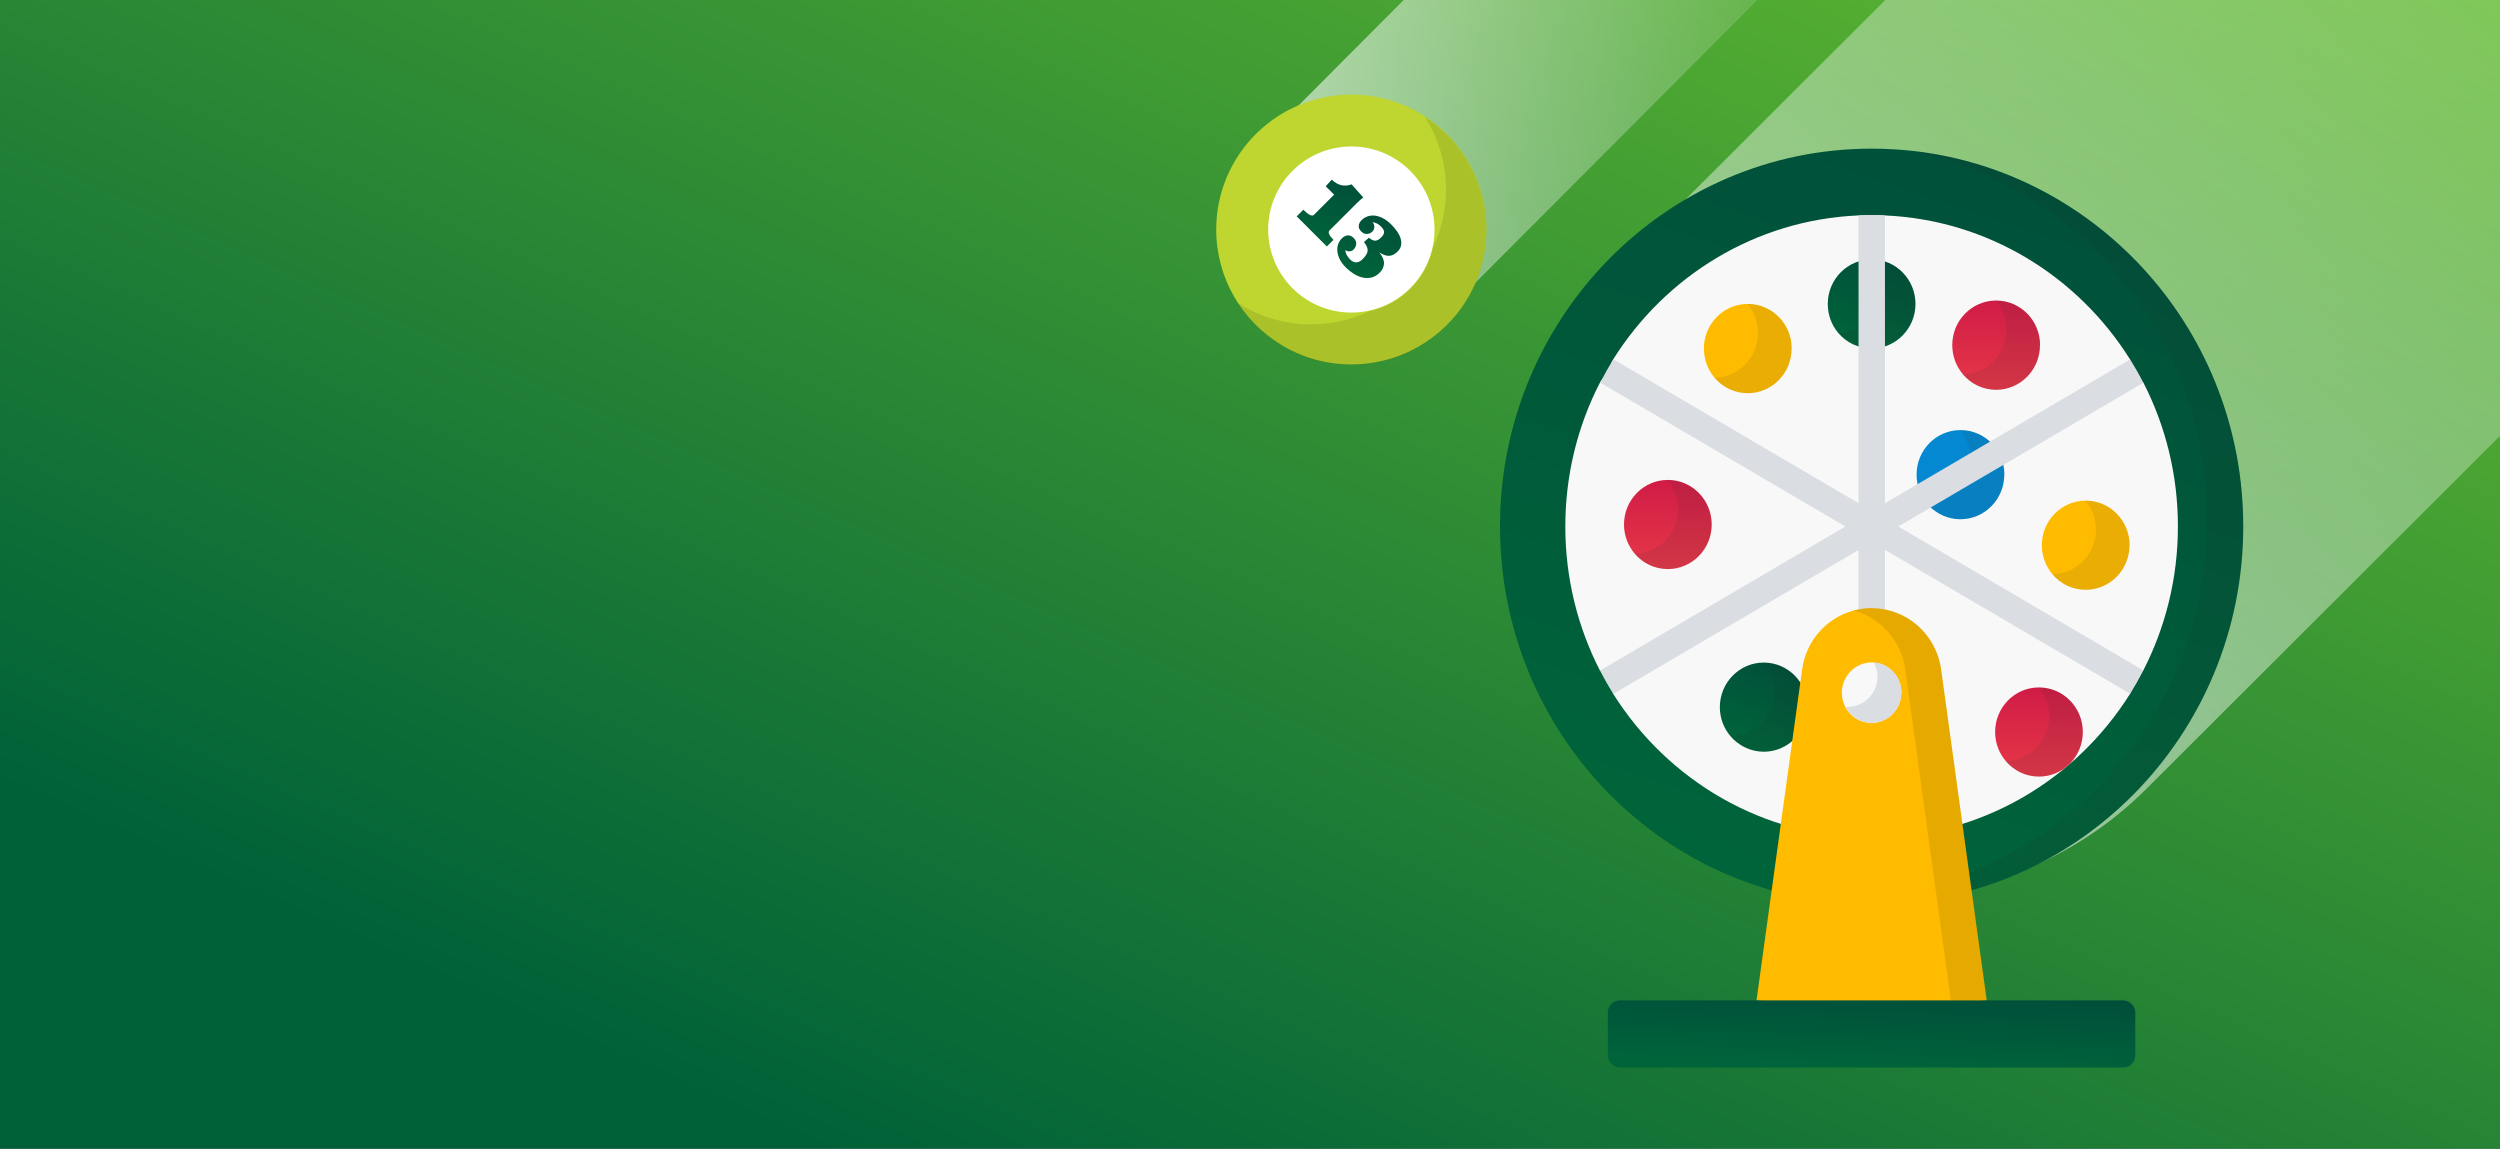
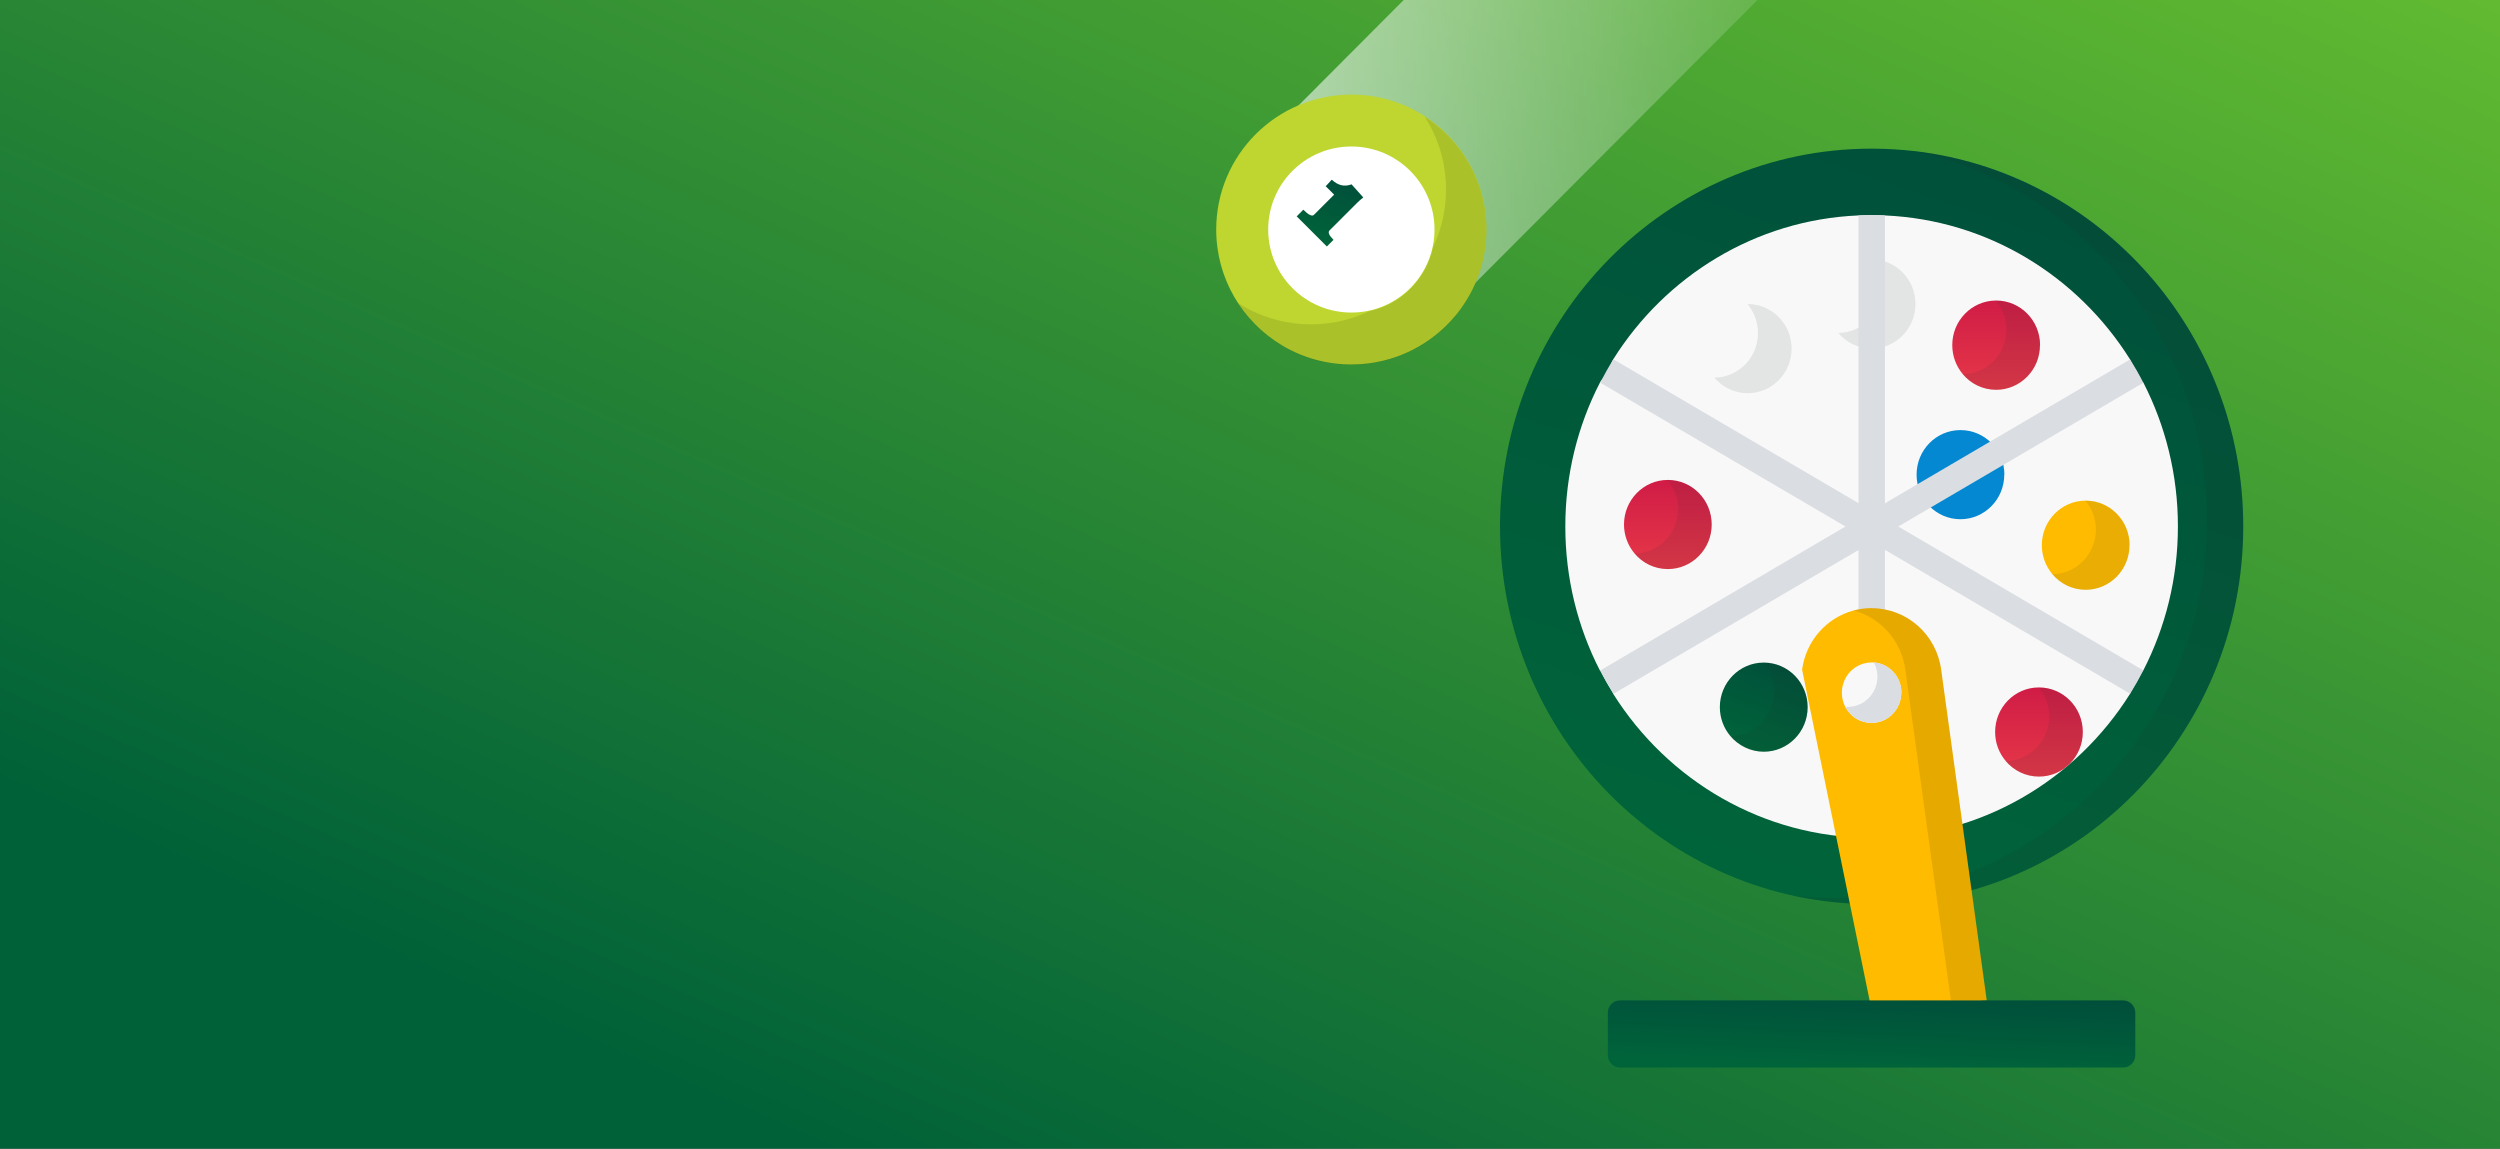
<svg xmlns="http://www.w3.org/2000/svg" width="185" height="85" viewBox="0 0 185 85" fill="none">
  <rect x="0" y="0" width="185" height="85" fill="#333333" stroke="none" />
  <g clip-path="url(#clip0_957_10363)">
    <rect width="185" height="85" fill="url(#paint0_linear_957_10363)" />
-     <path opacity="0.9" d="M119.933 19.542L170.482 -30.915C181.182 -41.595 198.685 -41.595 209.385 -30.915C220.085 -20.234 220.085 -2.764 209.385 7.916L158.835 58.373C148.135 69.054 130.633 69.054 119.933 58.373C109.233 47.693 109.233 30.222 119.933 19.542Z" fill="url(#paint1_linear_957_10363)" />
    <path opacity="0.9" d="M108.031 22.078L152.778 -22.788C156.394 -26.413 156.395 -32.29 152.781 -35.914C149.167 -39.538 143.306 -39.536 139.69 -35.91L94.943 8.955C91.327 12.58 91.325 18.457 94.939 22.081C98.554 25.705 104.415 25.703 108.031 22.078Z" fill="url(#paint2_linear_957_10363)" />
    <g clip-path="url(#clip1_957_10363)">
      <path d="M109.999 16.836C109.999 16.821 109.998 16.805 109.998 16.79C109.997 16.755 109.997 16.72 109.995 16.686C109.995 16.669 109.994 16.652 109.994 16.635C109.993 16.599 109.991 16.564 109.99 16.528C109.989 16.514 109.988 16.5 109.988 16.486C109.985 16.437 109.982 16.388 109.979 16.339C109.979 16.332 109.978 16.325 109.978 16.317C109.975 16.276 109.972 16.234 109.969 16.193C109.968 16.177 109.966 16.161 109.965 16.145C109.962 16.111 109.959 16.078 109.956 16.044C109.954 16.027 109.953 16.011 109.951 15.995C109.947 15.958 109.944 15.921 109.94 15.884C109.938 15.873 109.937 15.861 109.936 15.849C109.93 15.801 109.924 15.753 109.918 15.705C109.917 15.694 109.915 15.683 109.914 15.672C109.909 15.635 109.904 15.598 109.899 15.56C109.896 15.544 109.894 15.528 109.892 15.513C109.887 15.479 109.882 15.446 109.876 15.413C109.874 15.397 109.871 15.382 109.869 15.366C109.863 15.327 109.856 15.288 109.849 15.249C109.848 15.241 109.846 15.232 109.845 15.224C109.836 15.176 109.828 15.129 109.818 15.082C109.816 15.069 109.813 15.057 109.811 15.044C109.804 15.009 109.797 14.975 109.79 14.94C109.787 14.924 109.783 14.908 109.78 14.893C109.773 14.86 109.766 14.827 109.758 14.794C109.755 14.78 109.752 14.765 109.748 14.75C109.738 14.707 109.728 14.663 109.718 14.62C109.717 14.617 109.716 14.614 109.716 14.611C109.704 14.565 109.693 14.519 109.681 14.473C109.677 14.459 109.674 14.445 109.67 14.432C109.661 14.399 109.653 14.366 109.643 14.333C109.639 14.318 109.635 14.302 109.631 14.287C109.621 14.254 109.612 14.221 109.602 14.188C109.598 14.175 109.595 14.162 109.591 14.149C109.577 14.103 109.564 14.058 109.55 14.013C109.548 14.008 109.547 14.004 109.545 13.999C109.533 13.959 109.52 13.918 109.506 13.878C109.502 13.864 109.497 13.85 109.492 13.835C109.482 13.804 109.471 13.773 109.46 13.741C109.455 13.726 109.45 13.711 109.445 13.697C109.433 13.663 109.421 13.63 109.409 13.596C109.405 13.585 109.401 13.574 109.397 13.563C109.381 13.519 109.365 13.474 109.348 13.431C109.345 13.422 109.341 13.414 109.338 13.405C109.324 13.37 109.31 13.334 109.296 13.299C109.291 13.285 109.285 13.271 109.279 13.257C109.267 13.226 109.255 13.196 109.242 13.165C109.236 13.151 109.23 13.137 109.224 13.123C109.21 13.088 109.195 13.053 109.18 13.018C109.176 13.01 109.173 13.002 109.169 12.994C109.15 12.951 109.131 12.908 109.112 12.866C109.107 12.855 109.102 12.844 109.097 12.834C109.082 12.802 109.068 12.77 109.053 12.738C109.046 12.724 109.039 12.71 109.033 12.696C109.019 12.666 109.004 12.636 108.99 12.607C108.983 12.593 108.977 12.581 108.97 12.568C108.952 12.53 108.932 12.492 108.913 12.454C108.911 12.45 108.91 12.446 108.908 12.443C108.886 12.401 108.865 12.36 108.843 12.318C108.837 12.307 108.83 12.295 108.824 12.284C108.808 12.254 108.792 12.224 108.776 12.194C108.768 12.181 108.761 12.167 108.753 12.154C108.737 12.124 108.72 12.095 108.704 12.066C108.697 12.054 108.69 12.042 108.684 12.031C108.661 11.99 108.637 11.95 108.613 11.91C108.613 11.909 108.612 11.908 108.611 11.906C108.588 11.867 108.565 11.829 108.541 11.79C108.534 11.778 108.527 11.767 108.52 11.755C108.502 11.726 108.485 11.698 108.467 11.67C108.459 11.657 108.451 11.645 108.442 11.632C108.423 11.602 108.405 11.572 108.385 11.543C108.379 11.533 108.373 11.524 108.366 11.514C108.341 11.475 108.315 11.436 108.289 11.398C108.285 11.392 108.281 11.386 108.277 11.38C108.255 11.348 108.232 11.315 108.21 11.283C108.201 11.271 108.193 11.259 108.185 11.248C108.166 11.22 108.146 11.193 108.127 11.167C108.119 11.155 108.11 11.143 108.102 11.131C108.08 11.101 108.058 11.071 108.036 11.041C108.03 11.034 108.024 11.026 108.019 11.019C107.991 10.981 107.963 10.944 107.935 10.907C107.929 10.899 107.922 10.892 107.916 10.883C107.894 10.855 107.871 10.826 107.849 10.797C107.84 10.786 107.83 10.774 107.821 10.763C107.801 10.737 107.78 10.711 107.759 10.685C107.75 10.675 107.741 10.664 107.732 10.653C107.706 10.621 107.68 10.589 107.653 10.558C107.65 10.554 107.647 10.55 107.643 10.546C107.613 10.511 107.583 10.475 107.552 10.44C107.544 10.431 107.537 10.422 107.529 10.413C107.506 10.387 107.483 10.361 107.459 10.335C107.45 10.324 107.44 10.313 107.43 10.302C107.407 10.277 107.384 10.252 107.361 10.227C107.352 10.217 107.344 10.208 107.335 10.198C107.272 10.13 107.207 10.063 107.142 9.997C107.133 9.987 107.124 9.978 107.115 9.969C107.091 9.945 107.067 9.921 107.043 9.897C107.032 9.887 107.022 9.876 107.012 9.866C106.986 9.841 106.961 9.817 106.936 9.793C106.928 9.785 106.919 9.777 106.911 9.769C106.877 9.736 106.843 9.704 106.809 9.672C106.805 9.669 106.802 9.666 106.798 9.663C106.768 9.634 106.737 9.606 106.706 9.579C106.696 9.569 106.686 9.56 106.676 9.551C106.651 9.529 106.626 9.506 106.6 9.484C106.59 9.475 106.579 9.465 106.568 9.456C106.54 9.432 106.512 9.407 106.484 9.384C106.476 9.377 106.469 9.371 106.462 9.365C106.426 9.335 106.39 9.305 106.354 9.275C106.347 9.269 106.34 9.264 106.334 9.258C106.304 9.234 106.275 9.211 106.246 9.187C106.235 9.178 106.223 9.169 106.212 9.161C106.186 9.14 106.159 9.119 106.133 9.098C106.122 9.09 106.111 9.081 106.1 9.073C106.068 9.048 106.036 9.024 106.004 9C105.999 8.996 105.994 8.992 105.988 8.988C105.951 8.96 105.913 8.933 105.875 8.905C105.866 8.898 105.857 8.892 105.849 8.886C105.82 8.865 105.791 8.844 105.761 8.823C105.749 8.815 105.738 8.807 105.726 8.798C105.698 8.779 105.67 8.76 105.642 8.74C105.631 8.733 105.62 8.725 105.609 8.718C105.57 8.692 105.532 8.666 105.493 8.641C103.917 7.603 102.029 7 100 7C94.477 7 90 11.47 90 16.985C90 20.623 91.949 23.807 94.861 25.552C94.867 25.556 94.873 25.56 94.88 25.563C94.971 25.618 95.064 25.671 95.158 25.723C95.163 25.726 95.169 25.729 95.175 25.733C95.218 25.756 95.261 25.78 95.305 25.803C95.309 25.805 95.313 25.808 95.318 25.81C95.366 25.836 95.414 25.861 95.463 25.886C95.464 25.886 95.465 25.887 95.466 25.887C95.512 25.911 95.558 25.934 95.604 25.956C95.611 25.96 95.619 25.963 95.626 25.967C95.722 26.014 95.818 26.058 95.916 26.102C95.923 26.105 95.93 26.109 95.937 26.112C95.981 26.131 96.025 26.15 96.07 26.169C96.075 26.172 96.08 26.174 96.086 26.176C96.136 26.197 96.186 26.218 96.236 26.239C96.239 26.24 96.242 26.241 96.245 26.242C96.291 26.261 96.337 26.279 96.383 26.297C96.392 26.3 96.401 26.304 96.41 26.307C96.508 26.345 96.608 26.381 96.708 26.416C96.718 26.42 96.727 26.423 96.736 26.426C96.779 26.441 96.823 26.456 96.867 26.47C96.874 26.473 96.882 26.475 96.889 26.477C96.94 26.494 96.991 26.51 97.042 26.526C97.047 26.528 97.053 26.529 97.059 26.531C97.104 26.545 97.149 26.558 97.194 26.572C97.205 26.575 97.215 26.578 97.226 26.581C97.327 26.61 97.429 26.638 97.532 26.664C97.543 26.667 97.555 26.669 97.566 26.672C97.609 26.683 97.652 26.694 97.695 26.704C97.705 26.706 97.714 26.708 97.723 26.71C97.774 26.722 97.826 26.734 97.878 26.745C97.886 26.747 97.894 26.749 97.903 26.75C97.947 26.76 97.99 26.769 98.034 26.778C98.047 26.78 98.06 26.783 98.073 26.785C98.176 26.805 98.28 26.824 98.385 26.841C98.398 26.843 98.411 26.845 98.424 26.847C98.467 26.854 98.51 26.86 98.552 26.867C98.563 26.868 98.574 26.87 98.585 26.871C98.637 26.879 98.689 26.886 98.742 26.892C98.752 26.894 98.762 26.895 98.773 26.896C98.816 26.901 98.859 26.906 98.902 26.911C98.916 26.913 98.93 26.914 98.945 26.916C98.997 26.921 99.049 26.926 99.102 26.931C99.102 26.931 99.103 26.931 99.103 26.931C99.156 26.936 99.209 26.94 99.262 26.944C99.277 26.945 99.291 26.946 99.306 26.947C99.349 26.95 99.391 26.952 99.434 26.955C99.446 26.955 99.458 26.956 99.47 26.957C99.523 26.959 99.576 26.962 99.629 26.964C99.641 26.964 99.653 26.964 99.664 26.965C99.707 26.966 99.751 26.967 99.794 26.968C99.809 26.968 99.824 26.969 99.839 26.969C99.892 26.97 99.946 26.971 100 26.971C100.216 26.971 100.43 26.964 100.643 26.95C100.685 26.948 100.727 26.945 100.77 26.942C101.108 26.916 101.442 26.873 101.771 26.815C102.14 26.749 102.502 26.663 102.857 26.557C102.935 26.534 103.014 26.51 103.091 26.484C103.169 26.459 103.247 26.433 103.324 26.406C103.401 26.379 103.477 26.351 103.553 26.322C103.592 26.308 103.629 26.293 103.667 26.278C104.878 25.801 105.974 25.095 106.9 24.213C106.929 24.186 106.957 24.158 106.986 24.13C107.243 23.879 107.488 23.614 107.717 23.337C107.742 23.306 107.768 23.275 107.793 23.244C107.843 23.182 107.892 23.119 107.941 23.055C107.966 23.023 107.99 22.992 108.014 22.959C108.062 22.895 108.109 22.831 108.155 22.765C108.202 22.7 108.248 22.634 108.293 22.568C108.472 22.303 108.639 22.028 108.793 21.745C108.813 21.709 108.832 21.674 108.85 21.638C108.888 21.567 108.925 21.495 108.961 21.423C109.033 21.279 109.101 21.132 109.167 20.984C109.264 20.761 109.354 20.534 109.435 20.304C109.462 20.227 109.488 20.149 109.514 20.072C109.552 19.955 109.587 19.837 109.621 19.719C109.633 19.68 109.643 19.64 109.654 19.6C109.676 19.521 109.696 19.441 109.716 19.361C109.775 19.12 109.825 18.877 109.866 18.63C109.879 18.547 109.892 18.465 109.903 18.382C109.967 17.925 110 17.459 110 16.985C110 16.936 110 16.886 109.999 16.837L109.999 16.836Z" fill="#BED62F" />
      <path d="M100 23.13C103.399 23.13 106.154 20.379 106.154 16.985C106.154 13.591 103.399 10.84 100 10.84C96.601 10.84 93.846 13.591 93.846 16.985C93.846 20.379 96.601 23.13 100 23.13Z" fill="white" />
      <path opacity="0.1" d="M110 17.015C110 13.526 108.208 10.455 105.493 8.67C105.489 8.667 105.484 8.664 105.48 8.661C105.461 8.649 105.443 8.637 105.425 8.626C107.304 11.542 107.509 15.22 106.043 18.304C105.805 19.429 105.251 20.5 104.376 21.374C103.501 22.247 102.428 22.801 101.301 23.039C98.213 24.503 94.529 24.297 91.608 22.422C91.989 23.012 92.436 23.573 92.953 24.089C93.501 24.636 94.096 25.107 94.726 25.5C96.257 26.451 98.064 27 100 27C105.523 27 110 22.53 110 17.015Z" fill="black" />
      <path d="M100.884 14.611C100.79 14.686 100.711 14.751 100.647 14.805C100.583 14.86 100.525 14.913 100.471 14.966L98.383 17.052C98.249 17.186 98.348 17.418 98.679 17.749L98.187 18.24L95.955 16.011L96.447 15.52C96.835 15.907 97.095 16.034 97.229 15.899L98.726 14.405L98.102 13.782L98.552 13.296C98.999 13.723 99.487 13.839 100.016 13.642L100.883 14.611L100.884 14.611Z" fill="url(#paint3_linear_957_10363)" />
-       <path d="M99.594 19.795C99.387 19.589 99.234 19.381 99.134 19.172C99.034 18.963 98.977 18.762 98.963 18.571C98.949 18.379 98.973 18.203 99.035 18.044C99.098 17.885 99.184 17.75 99.293 17.641C99.428 17.507 99.572 17.433 99.727 17.419C99.882 17.405 100.03 17.468 100.17 17.608C100.311 17.749 100.368 17.889 100.36 18.046C100.352 18.204 100.287 18.344 100.165 18.465C100.084 18.547 99.985 18.591 99.868 18.599C99.75 18.607 99.65 18.575 99.565 18.503C99.559 18.553 99.564 18.609 99.579 18.672C99.595 18.734 99.62 18.797 99.654 18.859C99.689 18.922 99.728 18.983 99.772 19.042C99.815 19.101 99.862 19.156 99.912 19.206C100.053 19.346 100.202 19.416 100.358 19.416C100.514 19.416 100.667 19.342 100.817 19.192C100.942 19.067 101.037 18.952 101.101 18.848C101.165 18.743 101.2 18.642 101.204 18.543C101.209 18.445 101.188 18.344 101.141 18.241C101.094 18.138 101.024 18.027 100.93 17.909L101.305 17.59C101.465 17.731 101.613 17.804 101.751 17.81C101.888 17.817 102.041 17.735 102.21 17.567C102.292 17.485 102.349 17.41 102.381 17.339C102.414 17.269 102.427 17.202 102.419 17.138C102.411 17.074 102.387 17.012 102.348 16.951C102.309 16.89 102.257 16.827 102.191 16.761C102.073 16.642 101.96 16.563 101.854 16.522C101.747 16.482 101.651 16.452 101.563 16.433C101.647 16.53 101.693 16.646 101.699 16.78C101.705 16.914 101.658 17.031 101.558 17.131C101.442 17.247 101.308 17.307 101.154 17.313C101.001 17.319 100.858 17.256 100.726 17.124C100.593 16.992 100.534 16.852 100.546 16.705C100.558 16.558 100.629 16.419 100.761 16.288C100.867 16.182 100.998 16.096 101.154 16.03C101.311 15.965 101.484 15.938 101.675 15.95C101.866 15.963 102.071 16.021 102.292 16.126C102.512 16.231 102.74 16.4 102.974 16.634C103.137 16.797 103.277 16.965 103.396 17.14C103.515 17.315 103.6 17.488 103.649 17.66C103.699 17.831 103.709 17.999 103.678 18.161C103.646 18.323 103.562 18.473 103.424 18.61C103.218 18.817 103.008 18.923 102.794 18.931C102.579 18.939 102.336 18.854 102.064 18.676C102.308 18.97 102.425 19.243 102.416 19.495C102.407 19.748 102.3 19.976 102.097 20.179C101.913 20.363 101.712 20.482 101.497 20.535C101.281 20.588 101.062 20.59 100.84 20.54C100.619 20.49 100.4 20.398 100.186 20.265C99.972 20.133 99.774 19.976 99.593 19.795L99.594 19.795Z" fill="url(#paint4_linear_957_10363)" />
    </g>
    <path d="M166 38.953C166 54.392 153.689 66.905 138.5 66.905C123.311 66.905 111 54.392 111 38.953C111 23.513 123.311 11 138.5 11C139.588 11 140.666 11.065 141.717 11.186C155.389 12.802 166 24.619 166 38.953Z" fill="url(#paint5_linear_957_10363)" />
    <path opacity="0.1" d="M141.726 11.186C141.726 11.186 141.726 11.186 141.735 11.186C154.073 13.945 163.304 25.12 163.304 38.488C163.304 53.927 150.993 66.44 135.804 66.44C134.716 66.44 133.629 66.375 132.578 66.255C134.488 66.682 136.462 66.905 138.5 66.905C153.689 66.905 166 54.392 166 38.953C166 24.628 155.389 12.812 141.726 11.186Z" fill="#262C2F" />
    <path d="M161.165 38.953C161.165 42.798 160.242 46.421 158.606 49.608C158.606 49.617 158.56 49.608 158.56 49.626C158.268 50.184 157.976 50.722 157.647 51.261C157.637 51.28 157.647 51.317 157.628 51.336C153.607 57.745 146.542 62 138.5 62C130.457 62 123.402 57.745 119.371 51.336C119.353 51.308 119.371 51.289 119.353 51.27C119.033 50.75 118.722 50.202 118.439 49.654C118.439 49.636 118.403 49.636 118.393 49.617C116.758 46.431 115.834 42.808 115.834 38.962C115.834 35.116 116.758 31.493 118.393 28.316C118.54 28.028 118.832 27.833 118.988 27.554C119.152 27.257 119.198 26.876 119.38 26.588C123.237 20.438 129.9 16.267 137.522 15.942C137.851 15.924 138.171 15.924 138.5 15.924C138.829 15.924 139.158 15.924 139.478 15.942C147.109 16.276 153.762 20.438 157.619 26.588C157.647 26.634 157.628 26.653 157.656 26.699C157.957 27.192 158.259 27.749 158.533 28.26C158.542 28.288 158.588 28.288 158.606 28.306C160.242 31.493 161.165 35.116 161.165 38.953Z" fill="#F8F8F8" />
    <path d="M154.128 54.169C154.128 55.99 152.675 57.467 150.884 57.467C149.897 57.467 149.01 57.021 148.416 56.305C147.932 55.73 147.639 54.986 147.639 54.169C147.639 52.357 149.074 50.88 150.856 50.871C150.865 50.871 150.874 50.871 150.884 50.871C152.675 50.871 154.128 52.348 154.128 54.169Z" fill="url(#paint6_linear_957_10363)" />
    <path opacity="0.1" d="M154.128 54.169C154.128 55.99 152.675 57.467 150.884 57.467C149.897 57.467 149.01 57.021 148.416 56.315C150.198 56.305 151.642 54.828 151.642 53.017C151.642 52.199 151.35 51.447 150.865 50.871H150.884C152.675 50.871 154.128 52.348 154.128 54.169Z" fill="#262C2F" />
    <path d="M126.665 38.813C126.665 40.634 125.212 42.111 123.42 42.111C122.433 42.111 121.547 41.665 120.953 40.95C120.468 40.374 120.176 39.621 120.176 38.813C120.176 37.002 121.62 35.525 123.393 35.515C123.393 35.515 123.411 35.515 123.42 35.515C125.212 35.515 126.665 36.992 126.665 38.813Z" fill="url(#paint7_linear_957_10363)" />
-     <path d="M132.578 25.798C132.578 27.619 131.125 29.096 129.333 29.096C128.337 29.096 127.441 28.641 126.847 27.916C126.372 27.34 126.089 26.597 126.089 25.789C126.089 23.978 127.524 22.51 129.297 22.491C129.297 22.491 129.306 22.491 129.315 22.491C129.315 22.491 129.333 22.491 129.342 22.491C131.134 22.491 132.587 23.968 132.587 25.789L132.578 25.798Z" fill="#FFBB00" />
    <path d="M150.957 25.547C150.957 27.368 149.504 28.845 147.712 28.845C146.725 28.845 145.839 28.399 145.245 27.684C144.76 27.108 144.468 26.356 144.468 25.538C144.468 23.727 145.903 22.259 147.676 22.24C147.694 22.24 147.703 22.24 147.721 22.24C149.513 22.24 150.966 23.718 150.966 25.538L150.957 25.547Z" fill="url(#paint8_linear_957_10363)" />
    <path d="M133.766 52.33C133.766 54.15 132.313 55.627 130.522 55.627C129.535 55.627 128.648 55.172 128.045 54.466C127.561 53.89 127.268 53.147 127.268 52.33C127.268 50.518 128.712 49.041 130.494 49.032C130.494 49.032 130.512 49.032 130.522 49.032C132.313 49.032 133.766 50.509 133.766 52.33Z" fill="url(#paint9_linear_957_10363)" />
    <path opacity="0.1" d="M133.766 52.33C133.766 54.15 132.313 55.627 130.521 55.627C129.534 55.627 128.648 55.181 128.054 54.475C129.836 54.466 131.28 52.989 131.28 51.178C131.28 50.36 130.987 49.608 130.503 49.032H130.521C132.313 49.032 133.766 50.509 133.766 52.33Z" fill="#262C2F" />
-     <path d="M141.744 22.491C141.744 24.312 140.291 25.789 138.5 25.789C137.513 25.789 136.617 25.334 136.023 24.628C135.539 24.052 135.255 23.309 135.255 22.491C135.255 20.671 136.709 19.194 138.5 19.194C140.291 19.194 141.744 20.671 141.744 22.491Z" fill="url(#paint10_linear_957_10363)" />
    <path opacity="0.1" d="M141.744 22.491C141.744 24.312 140.291 25.789 138.5 25.789C137.513 25.789 136.626 25.343 136.032 24.637C137.814 24.628 139.258 23.151 139.258 21.339C139.258 20.522 138.966 19.769 138.482 19.194H138.5C140.291 19.194 141.744 20.671 141.744 22.491Z" fill="#262C2F" />
    <path opacity="0.1" d="M132.578 25.798C132.578 27.619 131.125 29.096 129.333 29.096C128.346 29.096 127.46 28.65 126.866 27.944C128.648 27.935 130.092 26.458 130.092 24.646C130.092 23.829 129.799 23.076 129.315 22.5H129.333C131.125 22.5 132.578 23.978 132.578 25.798Z" fill="#262C2F" />
    <path d="M148.316 35.125C148.316 36.946 146.862 38.423 145.071 38.423C143.28 38.423 141.827 36.946 141.827 35.125C141.827 33.304 143.271 31.837 145.053 31.827C145.053 31.827 145.071 31.827 145.08 31.827C146.872 31.827 148.325 33.304 148.325 35.125H148.316Z" fill="#0488D2" />
-     <path opacity="0.1" d="M148.316 35.125C148.316 36.946 146.862 38.423 145.071 38.423C144.084 38.423 143.198 37.977 142.604 37.271C144.386 37.262 145.83 35.785 145.83 33.973C145.83 33.156 145.537 32.403 145.053 31.827H145.071C146.862 31.827 148.316 33.304 148.316 35.125Z" fill="#262C2F" />
    <path opacity="0.1" d="M150.957 25.547C150.957 27.368 149.504 28.845 147.712 28.845C146.725 28.845 145.839 28.399 145.245 27.693C147.027 27.684 148.471 26.207 148.471 24.396C148.471 23.578 148.178 22.826 147.685 22.25H147.703C149.494 22.25 150.948 23.727 150.948 25.547H150.957Z" fill="#262C2F" />
    <path opacity="0.1" d="M126.665 38.813C126.665 40.634 125.212 42.111 123.42 42.111C122.433 42.111 121.547 41.665 120.953 40.959C122.735 40.95 124.179 39.473 124.179 37.661C124.179 36.844 123.886 36.091 123.402 35.515H123.42C125.212 35.515 126.665 36.992 126.665 38.813Z" fill="#262C2F" />
    <path d="M157.583 40.346C157.583 42.167 156.129 43.644 154.338 43.644C153.351 43.644 152.465 43.198 151.871 42.483C151.386 41.907 151.094 41.154 151.094 40.346C151.094 38.534 152.538 37.057 154.32 37.048C154.32 37.048 154.338 37.048 154.347 37.048C156.139 37.048 157.592 38.525 157.592 40.346H157.583Z" fill="#FFBB00" />
    <path opacity="0.1" d="M157.583 40.346C157.583 42.167 156.13 43.644 154.338 43.644C153.351 43.644 152.465 43.198 151.871 42.492C153.653 42.483 155.097 41.005 155.097 39.194C155.097 38.377 154.804 37.624 154.32 37.048H154.338C156.13 37.048 157.583 38.525 157.583 40.346Z" fill="#262C2F" />
    <path d="M140.456 38.953L158.607 49.608C158.305 50.193 157.976 50.778 157.629 51.336L139.487 40.69V46.412C139.487 46.923 139.131 47.369 138.637 47.434C138.043 47.508 137.531 47.034 137.531 46.449V40.699L119.39 51.345C119.043 50.788 118.714 50.212 118.412 49.617L136.563 38.962L118.412 28.316C118.714 27.731 119.043 27.145 119.39 26.588L137.531 37.234V15.942H137.605C138.208 15.896 138.811 15.896 139.414 15.942H139.487V37.243L157.629 26.597C157.976 27.155 158.305 27.731 158.607 28.325L140.456 38.971V38.953Z" fill="#DADDE1" />
-     <path d="M138.5 45C138.043 45 137.595 45.065 137.165 45.176C135.182 45.706 133.647 47.406 133.354 49.552L129.982 74.03L138.5 74.764L147.017 74.03L143.645 49.552C143.289 46.941 141.095 45.009 138.5 45.009V45Z" fill="#FFBB00" />
+     <path d="M138.5 45C138.043 45 137.595 45.065 137.165 45.176C135.182 45.706 133.647 47.406 133.354 49.552L138.5 74.764L147.017 74.03L143.645 49.552C143.289 46.941 141.095 45.009 138.5 45.009V45Z" fill="#FFBB00" />
    <path d="M143.645 49.543C143.289 46.932 141.096 45 138.5 45C138.043 45 137.595 45.056 137.175 45.176C139.158 45.706 140.703 47.406 140.995 49.552L144.367 74.03H147.018L143.645 49.552V49.543Z" fill="black" fill-opacity="0.1" />
    <path d="M140.693 51.261C140.693 52.497 139.706 53.5 138.491 53.5C137.65 53.5 136.928 53.026 136.553 52.32C136.389 52.004 136.297 51.642 136.297 51.261C136.297 50.026 137.284 49.022 138.5 49.022C138.555 49.022 138.6 49.022 138.655 49.022C139.798 49.106 140.702 50.072 140.702 51.252L140.693 51.261Z" fill="#F8F8F8" />
    <path d="M140.693 51.261C140.693 52.497 139.706 53.491 138.5 53.491C137.659 53.491 136.937 53.017 136.562 52.311C136.617 52.311 136.672 52.311 136.727 52.311C137.943 52.311 138.93 51.308 138.93 50.081C138.93 49.7 138.838 49.338 138.665 49.022C139.807 49.106 140.703 50.072 140.703 51.252L140.693 51.261Z" fill="#DADDE1" />
    <path d="M157.107 79H119.883C119.381 79 118.979 78.591 118.979 78.08V74.95C118.979 74.439 119.381 74.03 119.883 74.03H157.107C157.61 74.03 158.012 74.439 158.012 74.95V78.08C158.012 78.591 157.61 79 157.107 79Z" fill="url(#paint11_linear_957_10363)" />
  </g>
  <defs>
    <linearGradient id="paint0_linear_957_10363" x1="-1.79567e-06" y1="85" x2="80.432" y2="-95.183" gradientUnits="userSpaceOnUse">
      <stop offset="0.125" stop-color="#006138" />
      <stop offset="1" stop-color="#83D92E" />
    </linearGradient>
    <linearGradient id="paint1_linear_957_10363" x1="238.81" y1="-63.47" x2="117.802" y2="62.981" gradientUnits="userSpaceOnUse">
      <stop offset="0.24" stop-color="white" stop-opacity="0" />
      <stop offset="1" stop-color="white" stop-opacity="0.7" />
    </linearGradient>
    <linearGradient id="paint2_linear_957_10363" x1="155.477" y1="-6.923" x2="92.232" y2="-6.923" gradientUnits="userSpaceOnUse">
      <stop offset="0.24" stop-color="white" stop-opacity="0" />
      <stop offset="1" stop-color="white" stop-opacity="0.7" />
    </linearGradient>
    <linearGradient id="paint3_linear_957_10363" x1="97.194" y1="17.895" x2="100.316" y2="8.518" gradientUnits="userSpaceOnUse">
      <stop stop-color="#00643A" />
      <stop offset="1" stop-color="#003C3A" />
    </linearGradient>
    <linearGradient id="paint4_linear_957_10363" x1="100.15" y1="20.253" x2="103.011" y2="11.43" gradientUnits="userSpaceOnUse">
      <stop stop-color="#00643A" />
      <stop offset="1" stop-color="#003C3A" />
    </linearGradient>
    <linearGradient id="paint5_linear_957_10363" x1="124.826" y1="63.002" x2="160.492" y2="-42.736" gradientUnits="userSpaceOnUse">
      <stop stop-color="#00643A" />
      <stop offset="1" stop-color="#003C3A" />
    </linearGradient>
    <linearGradient id="paint6_linear_957_10363" x1="150.884" y1="50.871" x2="150.884" y2="57.467" gradientUnits="userSpaceOnUse">
      <stop stop-color="#D01C46" />
      <stop offset="1" stop-color="#E63848" />
    </linearGradient>
    <linearGradient id="paint7_linear_957_10363" x1="123.42" y1="35.515" x2="123.42" y2="42.111" gradientUnits="userSpaceOnUse">
      <stop stop-color="#D01C46" />
      <stop offset="1" stop-color="#E63848" />
    </linearGradient>
    <linearGradient id="paint8_linear_957_10363" x1="147.717" y1="22.24" x2="147.717" y2="28.845" gradientUnits="userSpaceOnUse">
      <stop stop-color="#D01C46" />
      <stop offset="1" stop-color="#E63848" />
    </linearGradient>
    <linearGradient id="paint9_linear_957_10363" x1="128.902" y1="55.167" x2="133.105" y2="42.688" gradientUnits="userSpaceOnUse">
      <stop stop-color="#00643A" />
      <stop offset="1" stop-color="#003C3A" />
    </linearGradient>
    <linearGradient id="paint10_linear_957_10363" x1="136.887" y1="25.329" x2="141.094" y2="12.854" gradientUnits="userSpaceOnUse">
      <stop stop-color="#00643A" />
      <stop offset="1" stop-color="#003C3A" />
    </linearGradient>
    <linearGradient id="paint11_linear_957_10363" x1="128.791" y1="78.653" x2="129.233" y2="68.202" gradientUnits="userSpaceOnUse">
      <stop stop-color="#00643A" />
      <stop offset="1" stop-color="#003C3A" />
    </linearGradient>
    <clipPath id="clip0_957_10363">
      <rect width="185" height="85" fill="white" />
    </clipPath>
    <clipPath id="clip1_957_10363">
      <rect width="20" height="20" fill="white" transform="translate(90 7)" />
    </clipPath>
  </defs>
</svg>